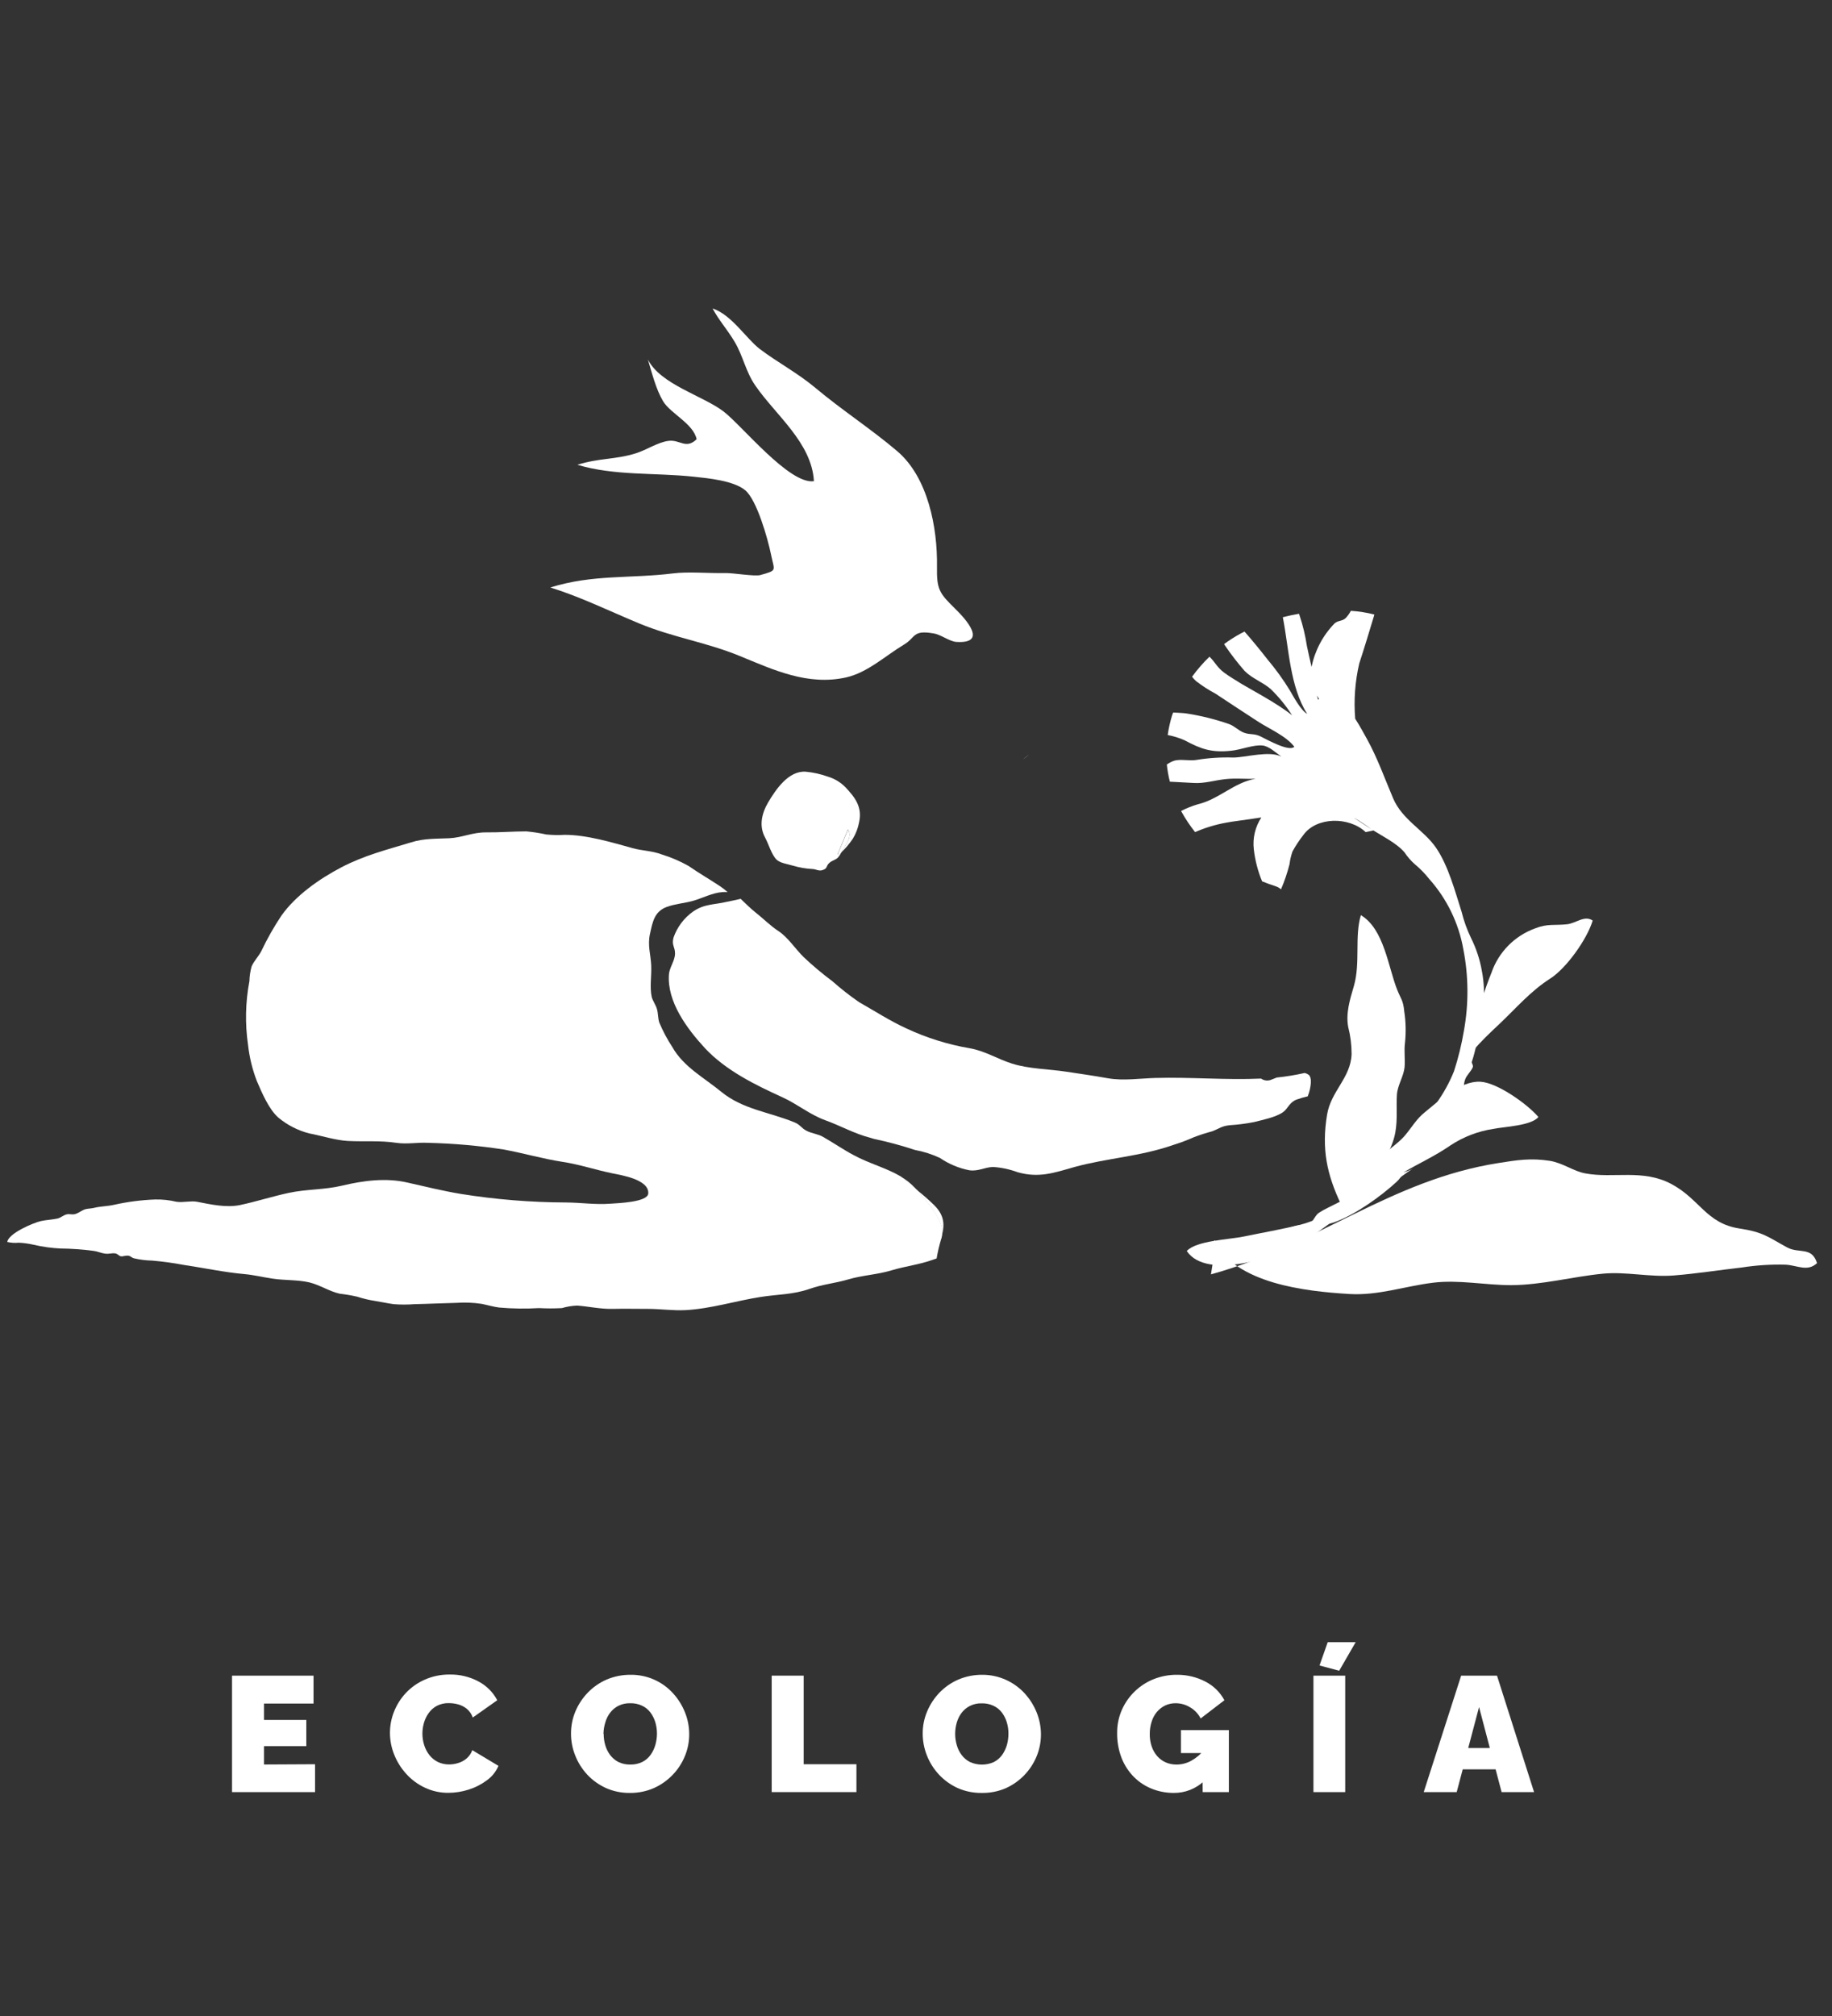
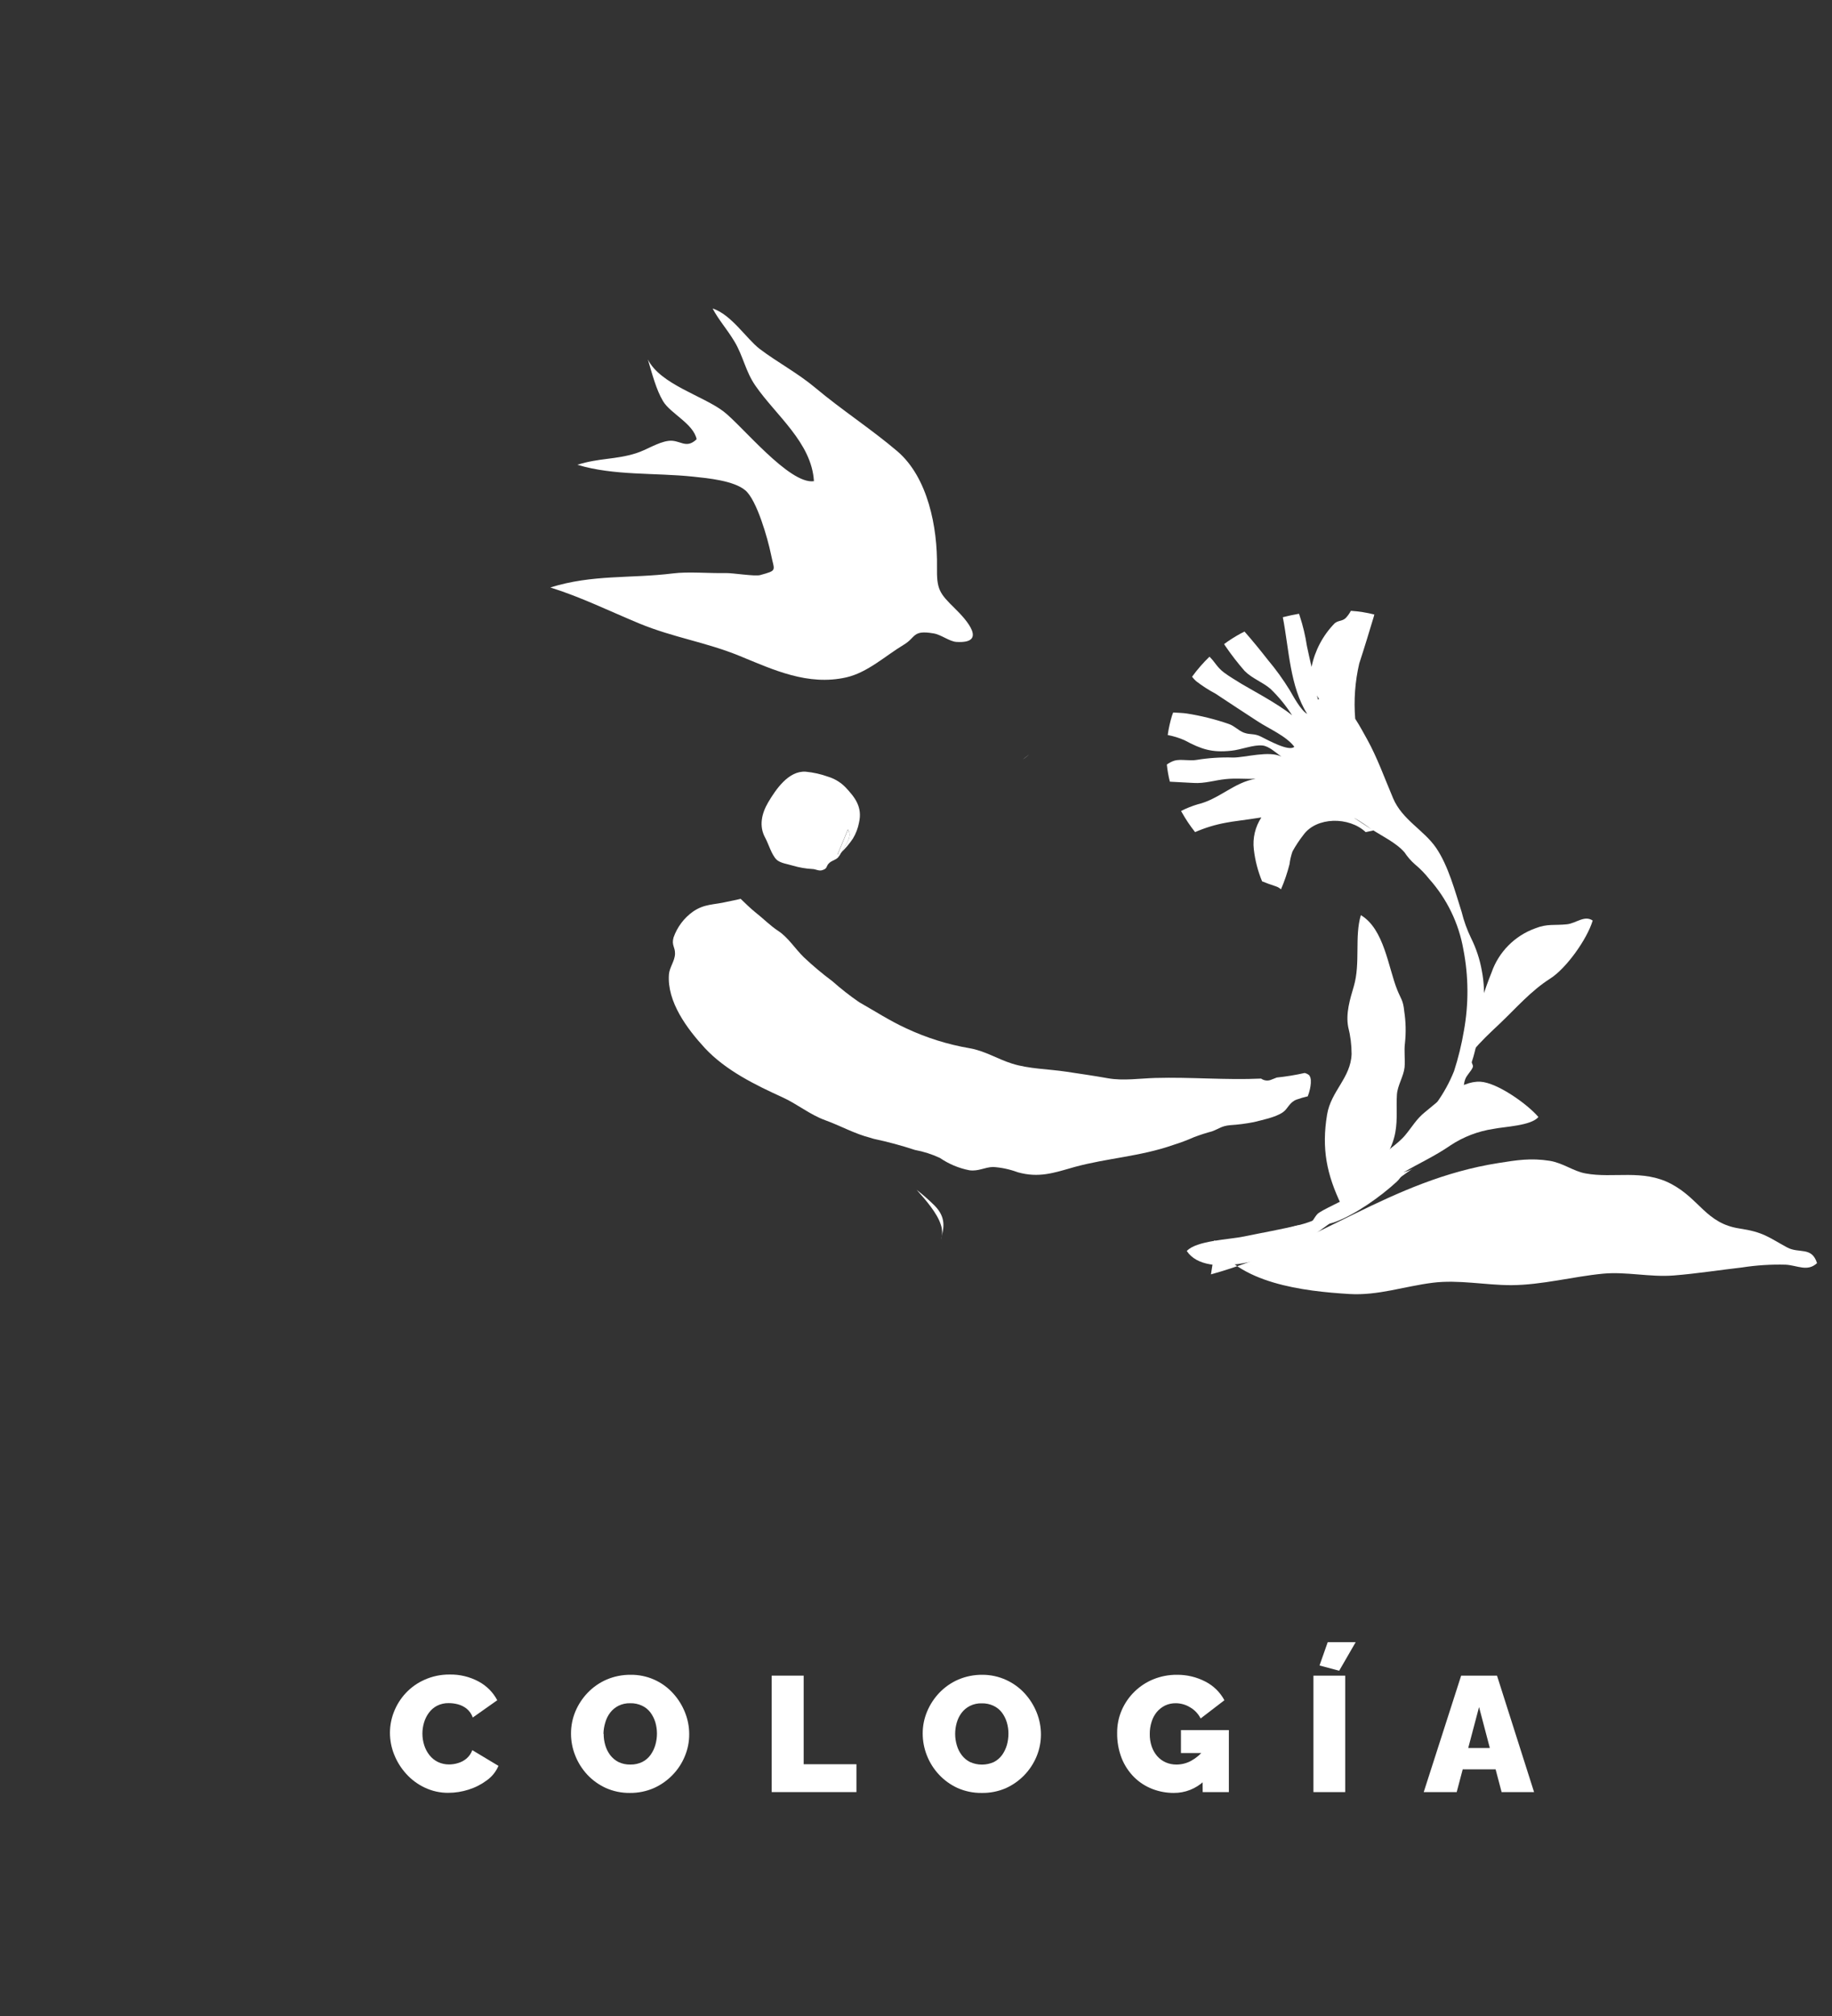
<svg xmlns="http://www.w3.org/2000/svg" width="100%" height="100%" viewBox="0 0 350 385" version="1.1" xml:space="preserve" style="fill-rule:evenodd;clip-rule:evenodd;stroke-linejoin:round;stroke-miterlimit:2;">
  <rect x="0" y="0" width="350" height="385" fill="#333333" stroke="none" />
  <g transform="matrix(1,0,0,1,-56,-52)">
    <path d="M252.54,196.15L252.14,196.46C251.88,196.65 251.63,196.86 251.37,197.06C251.716,196.824 252.05,196.57 252.37,196.3C252.69,196.03 252.49,196.2 252.54,196.15Z" style="fill:white;fill-rule:nonzero;" />
  </g>
  <g transform="matrix(1,0,0,1,-56,-52)">
    <path d="M238.73,174.59C244.73,174.95 240.63,170.34 238.49,168.26C235.44,165.26 234.94,164.59 235.01,160.2C235.12,152.72 233.28,143.2 227.46,138.2C222.46,133.94 216.87,130.34 211.73,126.03C208.37,123.22 204.56,121.22 201.14,118.64C198.55,116.64 195.76,112.1 192.14,110.91C193.36,113.2 194.85,114.78 196.33,117.24C197.98,119.99 198.45,122.99 200.33,125.67C204.2,131.29 211.07,136.53 211.5,143.89C206.83,144.59 197.72,133.23 194.22,130.57C190.29,127.57 182.15,125.41 179.77,120.64C180.58,123.33 181.35,126.41 182.69,128.64C184.14,131.01 188.47,132.91 189.09,135.88C187.02,137.88 185.89,135.88 183.67,136.2C181.67,136.47 179.48,137.94 177.54,138.55C173.54,139.81 170.54,139.43 166.31,140.76C173.31,142.88 181.13,142.25 188.46,143.03C191.21,143.32 196.18,143.78 198.39,145.64C200.6,147.5 202.69,154.9 203.3,157.89C203.93,161.06 204.61,160.89 201.25,161.82C200.25,162.11 196.05,161.42 194.7,161.44C191.34,161.51 187.52,161.13 184.54,161.51C176.4,162.51 169.21,161.67 161.14,164.19C166.98,166.01 172.56,168.76 178.14,171.07C184.68,173.77 190.89,174.63 197.34,177.28C203.79,179.93 210.34,183 217.64,181.37C221.75,180.45 225.19,177.2 228.69,175.11C231.02,173.72 230.29,172.27 234.33,172.96C235.79,173.18 237.38,174.51 238.73,174.59Z" style="fill:white;fill-rule:nonzero;" />
  </g>
  <g transform="matrix(1,0,0,1,-56,-52)">
-     <path d="M235.77,288.75C236.116,287.808 236.116,286.772 235.77,285.83C235.07,283.62 232.82,281.05 231.17,279.21C230.11,278.36 229.07,277.51 228.06,276.65C225.3,275.02 221.97,274.18 219.06,272.58C217.15,271.58 215.3,270.28 213.29,269.14C212.29,268.54 211.09,268.48 210.07,267.94C209.05,267.4 208.91,266.81 207.83,266.36C203.01,264.36 197.92,263.89 193.78,260.49C190.56,257.84 186.59,255.75 184.46,251.98C183.487,250.495 182.65,248.926 181.96,247.29C181.69,246.49 181.75,245.52 181.51,244.7C181.27,243.88 180.69,243.11 180.51,242.39C180.09,240.46 180.51,238.39 180.41,236.33C180.31,234.27 179.69,232.53 180.18,230.33C180.67,228.13 180.99,226.08 183.38,225.2C184.98,224.61 186.79,224.49 188.43,224.03C190.07,223.57 192.16,222.48 194.01,222.37C194.343,222.339 194.677,222.339 195.01,222.37C194.555,221.958 194.07,221.581 193.56,221.24C191.56,219.91 189.5,218.73 187.56,217.38C185.936,216.467 184.22,215.729 182.44,215.18C180.59,214.47 178.74,214.49 176.88,213.98C172.88,212.87 168.11,211.43 163.88,211.43C162.703,211.502 161.523,211.478 160.35,211.36C159.097,211.085 157.828,210.888 156.55,210.77C154.03,210.77 151.43,210.99 148.87,210.96C146.31,210.93 144.29,211.96 141.87,212.08C139.45,212.2 137,212.08 134.53,212.87C129.85,214.29 125.53,215.37 121.17,217.66C117.05,219.82 112.53,222.96 109.77,226.85C108.319,229.023 107.029,231.299 105.91,233.66C105.39,234.66 104.53,235.5 104.07,236.56C103.813,237.475 103.672,238.419 103.65,239.37C102.884,243.39 102.796,247.511 103.39,251.56C103.649,253.92 104.214,256.236 105.07,258.45C105.99,260.6 107.39,263.9 109.2,265.45C110.914,266.872 112.923,267.897 115.08,268.45C117.42,268.89 120.08,269.76 122.44,269.89C125.61,270.06 128.57,269.77 131.74,270.25C133.74,270.55 135.74,270.14 137.74,270.25C142.579,270.36 147.406,270.785 152.19,271.52C156.05,272.22 159.62,273.29 163.46,273.88C166.73,274.38 169.74,275.4 172.92,276.06C174.68,276.42 180.02,277.24 179.85,279.92C179.74,281.6 173.99,281.77 172.63,281.87C169.73,282.09 167.04,281.66 164.14,281.64C157.394,281.617 150.661,281.069 144,280C140.65,279.44 137.13,278.58 133.81,277.83C129.73,276.89 125.39,277.46 121.34,278.43C117.98,279.23 114.56,279.08 111.2,279.8C108.01,280.48 104.96,281.48 101.86,282.13C99.19,282.68 96.19,282 93.62,281.5C92.44,281.28 90.95,281.7 89.69,281.5C88.361,281.182 86.996,281.037 85.63,281.07C83.015,281.166 80.414,281.501 77.86,282.07C76.52,282.38 75.26,282.35 74.01,282.66C73.49,282.79 72.89,282.8 72.46,282.89C71.68,283.07 71.18,283.58 70.46,283.82C69.74,284.06 69.34,283.75 68.7,283.92C68.06,284.09 67.62,284.56 66.97,284.71C66.08,284.91 64.76,284.98 63.86,285.18C62.42,285.49 57.61,287.53 57.39,289.18C58.11,289.351 58.854,289.399 59.59,289.32C60.553,289.367 61.511,289.501 62.45,289.72C64.122,290.106 65.826,290.344 67.54,290.43C69.654,290.453 71.764,290.603 73.86,290.88C74.62,290.97 75.3,291.31 76.06,291.41C76.82,291.51 77.3,291.29 77.91,291.35C78.52,291.41 78.68,291.86 79.11,291.92C79.54,291.98 80.01,291.71 80.59,291.82C80.94,291.88 81.21,292.21 81.59,292.3C82.735,292.568 83.905,292.715 85.08,292.74C87.093,292.912 89.095,293.186 91.08,293.56C94.92,294.13 98.86,294.98 102.73,295.32C104.5,295.48 106.29,295.92 108.05,296.18C110.38,296.54 112.85,296.37 115.13,296.91C117.13,297.4 118.89,298.61 120.9,299.06C122.023,299.19 123.138,299.38 124.24,299.63C125.368,300 126.526,300.274 127.7,300.45C128.86,300.63 130.02,300.9 131.2,301.06C132.531,301.164 133.869,301.164 135.2,301.06C137.82,301.01 140.51,300.87 143.2,300.81C144.802,300.697 146.412,300.761 148,301C149.1,301.21 150.23,301.56 151.34,301.7C153.88,301.927 156.434,301.964 158.98,301.81C160.436,301.89 161.894,301.89 163.35,301.81C164.303,301.529 165.287,301.368 166.28,301.33C168.49,301.5 170.77,302.01 172.99,301.96C175.21,301.91 177.48,301.96 179.82,301.96C182.16,301.96 184.55,302.32 186.94,302.2C191.79,301.94 196.52,300.44 201.27,299.69C204.55,299.17 207.49,299.26 210.7,298.13C213.1,297.28 215.59,297.06 218.03,296.34C220.8,295.52 223.58,295.43 226.33,294.6C228.9,293.82 231.67,293.5 234.16,292.6C234.42,292.5 234.68,292.42 234.94,292.33C235.143,291.121 235.42,289.925 235.77,288.75Z" style="fill:white;fill-rule:nonzero;" />
-   </g>
+     </g>
  <g transform="matrix(1,0,0,1,-56,-52)">
    <path d="M194.91,224.21C192.38,224.82 190.62,224.57 188.41,226.08C186.684,227.303 185.38,229.034 184.68,231.03C184.26,232.55 185,232.82 184.96,234.17C184.92,235.52 183.9,236.76 183.8,238.07C183.4,243.33 187.31,248.51 190.64,252.13C194.64,256.44 200.36,259.22 205.5,261.56C208.3,262.83 210.7,264.86 213.68,265.94C216.66,267.02 219.22,268.51 222.32,269.3L222.94,269.49C225.597,270.051 228.221,270.758 230.8,271.61C232.453,271.912 234.059,272.426 235.58,273.14C237.273,274.299 239.186,275.099 241.2,275.49C242.94,275.73 244.11,274.9 245.73,274.86C247.33,274.964 248.907,275.3 250.41,275.86C254.48,277.01 257.34,275.99 261.3,274.86C267.52,273.16 273.86,272.86 280.13,270.66C281.491,270.238 282.827,269.738 284.13,269.16C285.261,268.732 286.412,268.362 287.58,268.05C289.06,267.48 289.34,267.05 290.99,266.88C292.525,266.784 294.051,266.587 295.56,266.29C297.18,265.87 299.65,265.4 301.08,264.42C302.08,263.73 302.3,262.53 303.71,261.99C304.407,261.741 305.118,261.534 305.84,261.37C306.019,260.926 306.159,260.468 306.26,260C306.342,259.628 306.399,259.25 306.43,258.87L306.43,258.81C306.434,258.763 306.434,258.717 306.43,258.67L306.43,258.22L306.37,257.89C306.37,257.79 306.29,257.64 306.27,257.61C306.231,257.524 306.188,257.441 306.14,257.36C305.884,257.14 305.579,256.985 305.25,256.91C303.495,257.304 301.719,257.594 299.93,257.78L298.93,258.17C298.278,258.47 297.513,258.397 296.93,257.98C290.24,258.29 283.48,257.67 276.75,257.86C273.8,257.94 270.58,258.44 267.68,257.92C264.99,257.44 262.4,257.07 259.68,256.66C256.32,256.15 252.57,256.14 249.35,255.12C246.55,254.24 244.17,252.68 241.22,252.18C237.042,251.462 232.979,250.187 229.14,248.39C225.98,246.94 223.14,245.09 220.14,243.39C218.356,242.163 216.65,240.827 215.03,239.39C213.123,237.971 211.3,236.441 209.57,234.81C207.93,233.22 206.57,231.02 204.72,229.81C203.09,228.74 201.86,227.44 200.35,226.26C199.35,225.46 198.43,224.54 197.5,223.65C196.47,223.92 195.5,224.07 194.91,224.21Z" style="fill:white;fill-rule:nonzero;" />
  </g>
  <g transform="matrix(1,0,0,1,-56,-52)">
    <path d="M218,210.43L216,215.25C216.282,215.161 216.539,215.007 216.75,214.8C216.88,214.54 217.02,214.29 217.12,214.11C217.75,213.06 218.82,211.7 218,210.43Z" style="fill:white;fill-rule:nonzero;" />
  </g>
  <g transform="matrix(1,0,0,1,-56,-52)">
    <path d="M209.91,199.37C206.63,199.17 204.21,202.78 202.75,205.24C201.49,207.39 200.98,209.78 202.18,211.97C202.83,213.16 203.39,215.19 204.34,216.15C205.04,216.84 206.49,217.01 207.45,217.31C208.674,217.671 209.936,217.889 211.21,217.96C211.79,217.96 212.4,218.37 213.02,218.2C214.23,217.86 213.69,217.45 214.48,216.76C214.96,216.34 215.62,216.24 216.1,215.76C216.358,215.457 216.573,215.121 216.74,214.76C216.529,214.967 216.272,215.121 215.99,215.21L217.99,210.39C218.83,211.66 217.76,213.02 217.12,214.07C217.02,214.25 216.88,214.5 216.75,214.76C217.577,213.97 218.315,213.091 218.95,212.14C219.52,211.195 219.917,210.155 220.12,209.07C220.78,206.13 219.38,204.31 217.51,202.33C216.594,201.399 215.459,200.711 214.21,200.33C212.823,199.831 211.378,199.508 209.91,199.37Z" style="fill:white;fill-rule:nonzero;" />
  </g>
  <g transform="matrix(1,0,0,1,-56,-52)">
    <path d="M234.55,282.23C233.47,281.164 232.328,280.162 231.13,279.23C232.78,281.07 235.03,283.64 235.73,285.85C236.076,286.792 236.076,287.828 235.73,288.77C236.4,286.44 236.75,284.47 234.55,282.23Z" style="fill:white;fill-rule:nonzero;" />
  </g>
  <g transform="matrix(1,0,0,1,-56,-52)">
-     <path d="M228,276.65C229,277.51 230,278.36 231.11,279.21L230.81,278.87C229.995,277.988 229.047,277.239 228,276.65Z" style="fill:white;fill-rule:nonzero;" />
-   </g>
+     </g>
  <g transform="matrix(1,0,0,1,-56,-52)">
    <path d="M326.51,273C328.57,270.79 328.51,267.64 330.19,265.15C331.52,263.15 333.24,261.09 333.99,258.84C335.66,253.89 338.71,251.08 342.47,247.54C345.71,244.47 348.42,241.27 352.18,238.87C355.18,236.97 359.18,231.44 360.28,227.8C358.71,226.72 357.09,228.33 355.38,228.51C352.99,228.77 351.64,228.36 349.3,229.29C345.385,230.699 342.312,233.808 340.95,237.74C339.598,241.101 338.508,244.561 337.69,248.09C337.33,249.62 337.43,251.18 336.94,252.67C336.66,253.53 335.94,254.25 335.6,255.16C335.26,256.07 336,256.69 335.16,257.61L335.57,256.94" style="fill:white;fill-rule:nonzero;" />
  </g>
  <g transform="matrix(1,0,0,1,-56,-52)">
    <path d="M332.79,264.94C333.653,263.789 334.451,262.59 335.18,261.35C335.81,260.1 335.49,259.27 335.93,258.1C336.22,257.31 337.01,256.64 337.35,255.86C337.56,255.4 337.08,255.09 337.2,254.74C337.61,253.56 337.82,252.49 338.09,251.47C339.34,246.88 340.02,242 339.09,237.32C338.704,235.173 338.014,233.092 337.04,231.14C336.266,229.541 335.663,227.865 335.24,226.14C334,222.27 332.71,217.36 330.38,213.94C328.05,210.52 323.9,208.58 322.15,204.45C320.51,200.59 319.15,196.73 317.15,193.12C316.66,192.27 315.88,190.76 314.91,189.26C314.618,185.725 314.878,182.165 315.68,178.71C316.68,175.66 317.57,172.71 318.51,169.59C318.51,169.53 318.51,169.44 318.58,169.36C317.105,168.986 315.599,168.748 314.08,168.65C313.816,169.159 313.479,169.628 313.08,170.04C312.41,170.67 311.67,170.45 310.98,171.04C308.742,173.332 307.21,176.221 306.57,179.36C306.27,178.04 305.96,176.72 305.68,175.36C305.386,173.412 304.927,171.491 304.31,169.62L304.17,169.21C303.13,169.39 302.1,169.61 301.08,169.87C302.27,175.97 302.43,183.1 305.73,188.33C304.56,187.73 303.04,184.91 302.41,183.82C301.153,181.775 299.746,179.826 298.2,177.99C296.77,176.16 295.3,174.36 293.76,172.61L293,173C291.909,173.594 290.86,174.263 289.86,175C289.96,175.15 290.03,175.29 290.14,175.43C291.26,177.066 292.476,178.636 293.78,180.13C295.23,181.59 297.19,182.24 298.72,183.55C300.295,185.067 301.685,186.766 302.86,188.61C300.05,186.32 294.46,183.39 293.21,182.61C291.96,181.83 290.88,181.21 289.81,180.41C288.49,179.41 288.16,178.47 287.07,177.41C285.85,178.587 284.736,179.868 283.74,181.24C283.968,181.539 284.222,181.817 284.5,182.07C285.67,182.973 286.915,183.776 288.22,184.47C290.887,186.237 293.573,188 296.28,189.76C298.48,191.2 301.7,192.54 303.28,194.61C302.28,195.61 298.19,193.31 296.87,192.66C295.55,192.01 294.87,192.38 293.62,191.91C292.62,191.53 291.87,190.65 290.79,190.27C288.188,189.368 285.511,188.699 282.79,188.27C281.99,188.14 281.02,188.13 280.13,188.07C280.07,188.27 279.97,188.47 279.91,188.67C279.539,189.88 279.264,191.117 279.09,192.37C280.198,192.578 281.279,192.914 282.31,193.37C285.46,195.06 287.5,195.77 291.21,195.37C293.06,195.2 295.48,194.18 297.21,194.37C298.45,194.51 299.71,195.71 300.81,196.5C298.53,195.29 293.81,196.68 291.61,196.67C289.268,196.593 286.923,196.743 284.61,197.12C283.28,197.35 281.66,196.94 280.45,197.24C279.899,197.405 279.381,197.666 278.92,198.01C279.034,199.113 279.228,200.206 279.5,201.28L283.98,201.52C286.2,201.66 287.98,201.01 290.16,200.79C292.09,200.58 293.97,200.79 295.86,200.73C291.8,201.4 288.86,204.65 284.86,205.59C283.753,205.916 282.678,206.345 281.65,206.87L281.7,206.98C282.461,208.361 283.338,209.676 284.32,210.91C286.217,210.082 288.204,209.478 290.24,209.11C291.32,208.88 294.18,208.56 296.98,208.11C295.799,209.907 295.289,212.064 295.54,214.2C295.779,216.3 296.311,218.357 297.12,220.31C297.98,220.66 298.85,220.98 299.73,221.26C300.103,221.376 300.444,221.574 300.73,221.84C301.401,220.286 301.946,218.681 302.36,217.04C302.463,216.209 302.654,215.391 302.93,214.6C303.54,213.492 304.239,212.435 305.02,211.44C307.52,207.98 313.71,207.91 316.91,210.91L318.39,210.6L317.95,210.31C320.02,211.67 322.75,212.94 324.34,214.79C324.9,215.641 325.572,216.411 326.34,217.08C327.33,217.904 328.232,218.829 329.03,219.84C332.432,223.643 334.702,228.324 335.58,233.35C336.572,238.459 336.606,243.708 335.68,248.83C335.24,251.449 334.608,254.033 333.79,256.56C332.92,258.73 331.788,260.785 330.42,262.68L326,269.45C325.465,270.39 324.881,271.301 324.25,272.18C323.4,273.18 322.63,273.18 321.9,273.92C319.9,275.97 318.9,277.92 316.48,279.58C314.99,280.58 313.12,280.86 311.56,281.71C310.56,282.23 308.87,283.01 308.02,283.58C307.17,284.15 307.02,285.18 306.15,285.66C305.48,286.04 304.32,285.9 303.55,286.11C302.311,286.466 301.145,287.041 300.11,287.81C301.299,287.491 302.504,287.234 303.72,287.04C305.089,287.056 306.447,286.804 307.72,286.3C308.82,285.89 310.01,285.76 311.08,285.36C314.95,283.94 319.77,280.51 322.85,277.67C323.96,276.67 324.34,275.13 325.39,274.14C326.44,273.15 327.13,273.27 328.07,272.14C329.773,269.828 331.349,267.424 332.79,264.94ZM308,185.47L307.81,185.62C307.73,185.36 307.65,185.09 307.59,184.82C307.69,185 307.84,185.25 308,185.47ZM318,210.36L314.72,208.21L314.86,208.27C315.945,208.907 316.993,209.605 318,210.36Z" style="fill:white;fill-rule:nonzero;" />
  </g>
  <g transform="matrix(1,0,0,1,-56,-52)">
    <path d="M297.91,200.63L297.53,200.63L297.89,200.63C297.89,200.63 297.9,200.64 297.91,200.63Z" style="fill:white;fill-rule:nonzero;" />
  </g>
  <g transform="matrix(1,0,0,1,-56,-52)">
    <path d="M310.35,283.31C307.88,284.12 306.02,283.95 310.35,283.31Z" style="fill:white;fill-rule:nonzero;" />
  </g>
  <g transform="matrix(1,0,0,1,-56,-52)">
    <path d="M314.7,282.84C310.7,284.73 308.27,287.24 304.53,289.42C300.07,292.01 286.53,296.59 282.73,290.91C284.55,288.91 290.82,288.73 293.64,288.14C297.21,287.4 300.84,286.77 304.39,285.9C306.509,285.344 308.532,284.47 310.39,283.31L310.45,283.31C311.07,282.93 311.68,282.54 312.26,282.12C309.48,276.31 308.45,271.41 309.54,264.84C310.29,260.34 314.07,257.84 314.22,253.28C314.219,251.54 314.001,249.806 313.57,248.12C313.08,245.51 313.91,242.84 314.65,240.33C315.94,235.89 314.75,230.88 315.99,226.77C320.45,229.42 321.22,236.77 322.94,241.04C323.64,242.8 324.07,242.97 324.28,245.15C324.583,247.136 324.63,249.152 324.42,251.15C324.21,252.73 324.48,254.35 324.34,255.82C324.16,257.56 322.99,259.29 322.88,261.03C322.72,263.5 323.03,265.66 322.58,268.22C321.96,271.7 319.97,274.1 318.07,277.05C317.91,277.31 317.74,277.55 317.57,277.79C318.226,277.423 318.92,277.128 319.64,276.91C321.86,276.18 324.59,276.18 326.33,274.91C322,277.64 319.06,280.78 314.7,282.84Z" style="fill:white;fill-rule:nonzero;" />
  </g>
  <g transform="matrix(1,0,0,1,-56,-52)">
    <path d="M315,283.1C316.35,280.39 321.54,277.39 324.13,275.89C327.13,274.13 330.13,272.8 333.13,270.72C335.594,269.097 338.382,268.029 341.3,267.59C343.54,267.14 348.51,266.99 349.91,265.32C347.81,262.85 342.06,258.76 338.83,258.58C335.02,258.36 330.83,262.27 328.22,264.4C326.59,265.72 325.89,267.06 324.47,268.78C322.78,270.78 320.57,271.78 318.98,273.98C317.71,275.73 316.98,277.54 315.33,278.98C314.15,279.98 310.15,281.77 315,283.12" style="fill:white;fill-rule:nonzero;" />
  </g>
  <g transform="matrix(1,0,0,1,-56,-52)">
    <path d="M287.35,295.37C307.72,289.75 321.58,277.37 342.25,274.11C345.8,273.55 348.43,273.11 352.11,273.69C354.67,274.12 356.62,275.69 358.9,276.09C364.26,277.09 369.81,275.21 375.27,278.09C380.73,280.97 381.96,285.65 388.33,286.61C392.9,287.3 393.8,288.25 397.42,290.22C399.71,291.46 402.13,289.99 403.14,293.22C401.31,294.94 399.38,293.64 397.14,293.52C394.353,293.445 391.565,293.623 388.81,294.05C384.42,294.55 380.15,295.23 375.76,295.58C371.21,295.94 366.67,294.81 362.22,295.24C356.51,295.79 350.6,297.4 344.72,297.43C339.72,297.43 334.67,296.35 329.72,296.97C324.35,297.64 319.27,299.45 313.8,299.12C305.09,298.59 292.44,297.12 287.89,289.12C288.18,288.65 288.52,288.13 287.35,295.37Z" style="fill:white;fill-rule:nonzero;" />
  </g>
  <g transform="matrix(1,0,0,1,-56,-52)">
-     <path d="M116.19,388.92L116.19,394.24L100.33,394.24L100.33,372L115.9,372L115.9,377.33L106.44,377.33L106.44,380.46L114.52,380.46L114.52,385.46L106.44,385.46L106.44,388.97L116.19,388.92Z" style="fill:white;fill-rule:nonzero;" />
-   </g>
+     </g>
  <g transform="matrix(1,0,0,1,-56,-52)">
    <path d="M130.5,382.9C130.503,381.53 130.764,380.173 131.27,378.9C131.788,377.584 132.548,376.376 133.51,375.34C134.523,374.257 135.744,373.389 137.1,372.79C138.599,372.117 140.227,371.776 141.87,371.79C143.814,371.746 145.737,372.208 147.45,373.13C148.964,373.938 150.2,375.182 151,376.7L146.32,380C146.096,379.338 145.691,378.752 145.15,378.31C144.66,377.922 144.094,377.64 143.49,377.48C142.923,377.328 142.338,377.25 141.75,377.25C140.963,377.228 140.182,377.404 139.48,377.76C138.857,378.088 138.319,378.557 137.91,379.13C137.5,379.696 137.192,380.328 137,381C136.802,381.672 136.701,382.369 136.7,383.07C136.7,383.827 136.818,384.579 137.05,385.3C137.265,385.986 137.604,386.626 138.05,387.19C138.484,387.737 139.034,388.181 139.66,388.49C140.332,388.808 141.067,388.969 141.81,388.96C142.394,388.957 142.973,388.866 143.53,388.69C144.118,388.519 144.663,388.226 145.13,387.83C145.631,387.403 146.011,386.851 146.23,386.23L151.23,389.23C150.757,390.342 149.985,391.301 149,392C147.948,392.781 146.771,393.38 145.52,393.77C144.272,394.171 142.97,394.376 141.66,394.38C140.097,394.394 138.551,394.052 137.14,393.38C135.797,392.748 134.593,391.854 133.6,390.75C132.617,389.669 131.838,388.419 131.3,387.06C130.77,385.737 130.499,384.325 130.5,382.9Z" style="fill:white;fill-rule:nonzero;" />
  </g>
  <g transform="matrix(1,0,0,1,-56,-52)">
    <path d="M176.33,394.4C174.746,394.42 173.176,394.096 171.73,393.45C170.386,392.835 169.176,391.962 168.17,390.88C167.191,389.819 166.417,388.584 165.89,387.24C165.357,385.911 165.085,384.492 165.09,383.06C165.084,381.608 165.37,380.17 165.93,378.83C166.492,377.498 167.296,376.28 168.3,375.24C169.324,374.181 170.547,373.334 171.9,372.75C173.341,372.136 174.894,371.827 176.46,371.84C179.556,371.795 182.526,373.09 184.6,375.39C185.571,376.456 186.34,377.689 186.87,379.03C187.402,380.352 187.674,381.765 187.67,383.19C187.677,384.628 187.395,386.053 186.84,387.38C186.295,388.717 185.497,389.936 184.49,390.97C183.468,392.028 182.253,392.88 180.91,393.48C179.465,394.105 177.904,394.418 176.33,394.4ZM171.33,383.12C171.326,383.858 171.431,384.592 171.64,385.3C171.837,385.979 172.155,386.616 172.58,387.18C173.003,387.731 173.542,388.182 174.16,388.5C174.872,388.837 175.653,389.002 176.44,388.98C177.229,388.996 178.01,388.824 178.72,388.48C179.349,388.161 179.891,387.694 180.3,387.12C180.71,386.54 181.018,385.894 181.21,385.21C181.41,384.511 181.511,383.787 181.51,383.06C181.509,382.329 181.405,381.602 181.2,380.9C180.995,380.228 180.677,379.596 180.26,379.03C179.839,378.477 179.29,378.035 178.66,377.74C177.954,377.409 177.18,377.248 176.4,377.27C175.614,377.247 174.834,377.419 174.13,377.77C173.51,378.089 172.97,378.543 172.55,379.1C172.128,379.663 171.816,380.301 171.63,380.98C171.417,381.674 171.302,382.394 171.29,383.12L171.33,383.12Z" style="fill:white;fill-rule:nonzero;" />
  </g>
  <g transform="matrix(1,0,0,1,-56,-52)">
    <path d="M203.43,394.24L203.43,372L209.54,372L209.54,388.92L219.62,388.92L219.62,394.24L203.43,394.24Z" style="fill:white;fill-rule:nonzero;" />
  </g>
  <g transform="matrix(1,0,0,1,-56,-52)">
    <path d="M243.53,394.4C241.943,394.42 240.37,394.096 238.92,393.45C237.579,392.835 236.373,391.962 235.37,390.88C234.384,389.822 233.607,388.587 233.08,387.24C232.552,385.91 232.28,384.491 232.28,383.06C232.273,381.607 232.562,380.168 233.13,378.83C233.689,377.498 234.489,376.281 235.49,375.24C236.514,374.181 237.737,373.334 239.09,372.75C240.531,372.136 242.084,371.827 243.65,371.84C245.241,371.831 246.815,372.172 248.26,372.84C249.602,373.457 250.806,374.338 251.8,375.43C252.767,376.498 253.536,377.731 254.07,379.07C254.597,380.394 254.869,381.805 254.87,383.23C254.872,384.668 254.59,386.092 254.04,387.42C252.918,390.14 250.79,392.326 248.1,393.52C246.655,394.131 245.098,394.431 243.53,394.4ZM238.48,383.12C238.48,383.858 238.588,384.593 238.8,385.3C238.993,385.98 239.311,386.618 239.74,387.18C240.158,387.735 240.699,388.187 241.32,388.5C242.769,389.153 244.431,389.153 245.88,388.5C246.505,388.176 247.046,387.71 247.46,387.14C247.866,386.558 248.174,385.912 248.37,385.23C248.562,384.529 248.659,383.806 248.66,383.08C248.664,382.349 248.56,381.621 248.35,380.92C248.149,380.246 247.83,379.613 247.41,379.05C246.989,378.497 246.44,378.055 245.81,377.76C245.107,377.431 244.336,377.27 243.56,377.29C242.774,377.265 241.993,377.437 241.29,377.79C240.665,378.106 240.121,378.561 239.7,379.12C239.281,379.685 238.97,380.323 238.78,381C238.582,381.689 238.481,382.403 238.48,383.12Z" style="fill:white;fill-rule:nonzero;" />
  </g>
  <g transform="matrix(1,0,0,1,-56,-52)">
    <path d="M280.24,394.4C278.831,394.404 277.433,394.142 276.12,393.63C274.825,393.125 273.647,392.359 272.66,391.38C271.635,390.349 270.829,389.121 270.29,387.77C269.694,386.227 269.402,384.584 269.43,382.93C269.415,381.434 269.715,379.952 270.31,378.58C271.48,375.903 273.653,373.788 276.36,372.69C277.784,372.117 279.306,371.828 280.84,371.84C282.736,371.818 284.608,372.264 286.29,373.14C287.835,373.928 289.102,375.171 289.92,376.7L285.38,380.18C284.933,379.294 284.238,378.557 283.38,378.06C282.545,377.542 281.582,377.269 280.6,377.27C279.91,377.262 279.226,377.409 278.6,377.7C277.995,377.998 277.457,378.416 277.02,378.93C276.568,379.478 276.228,380.11 276.02,380.79C275.774,381.552 275.652,382.349 275.66,383.15C275.647,383.959 275.772,384.763 276.03,385.53C276.258,386.205 276.615,386.83 277.08,387.37C277.526,387.877 278.075,388.283 278.69,388.56C279.352,388.847 280.068,388.99 280.79,388.98C281.777,388.977 282.748,388.722 283.61,388.24C284.554,387.712 285.386,387.006 286.06,386.16L286.06,392.11C284.49,393.598 282.403,394.419 280.24,394.4ZM285.72,386.79L281.62,386.79L281.62,382.4L290.77,382.4L290.77,394.24L285.77,394.24L285.72,386.79Z" style="fill:white;fill-rule:nonzero;" />
  </g>
  <g transform="matrix(1,0,0,1,-56,-52)">
    <path d="M306.93,394.24L306.93,372L313,372L313,394.24L306.93,394.24ZM311.85,371.06L308.09,370.06L309.66,365.61L315,365.61L311.85,371.06Z" style="fill:white;fill-rule:nonzero;" />
  </g>
  <g transform="matrix(1,0,0,1,-56,-52)">
    <path d="M335.15,372L342,372L349.08,394.24L342.88,394.24L341.73,389.89L335.45,389.89L334.3,394.24L328,394.24L335.15,372ZM340.63,385.82L338.57,378L336.5,385.83L340.63,385.82Z" style="fill:white;fill-rule:nonzero;" />
  </g>
</svg>